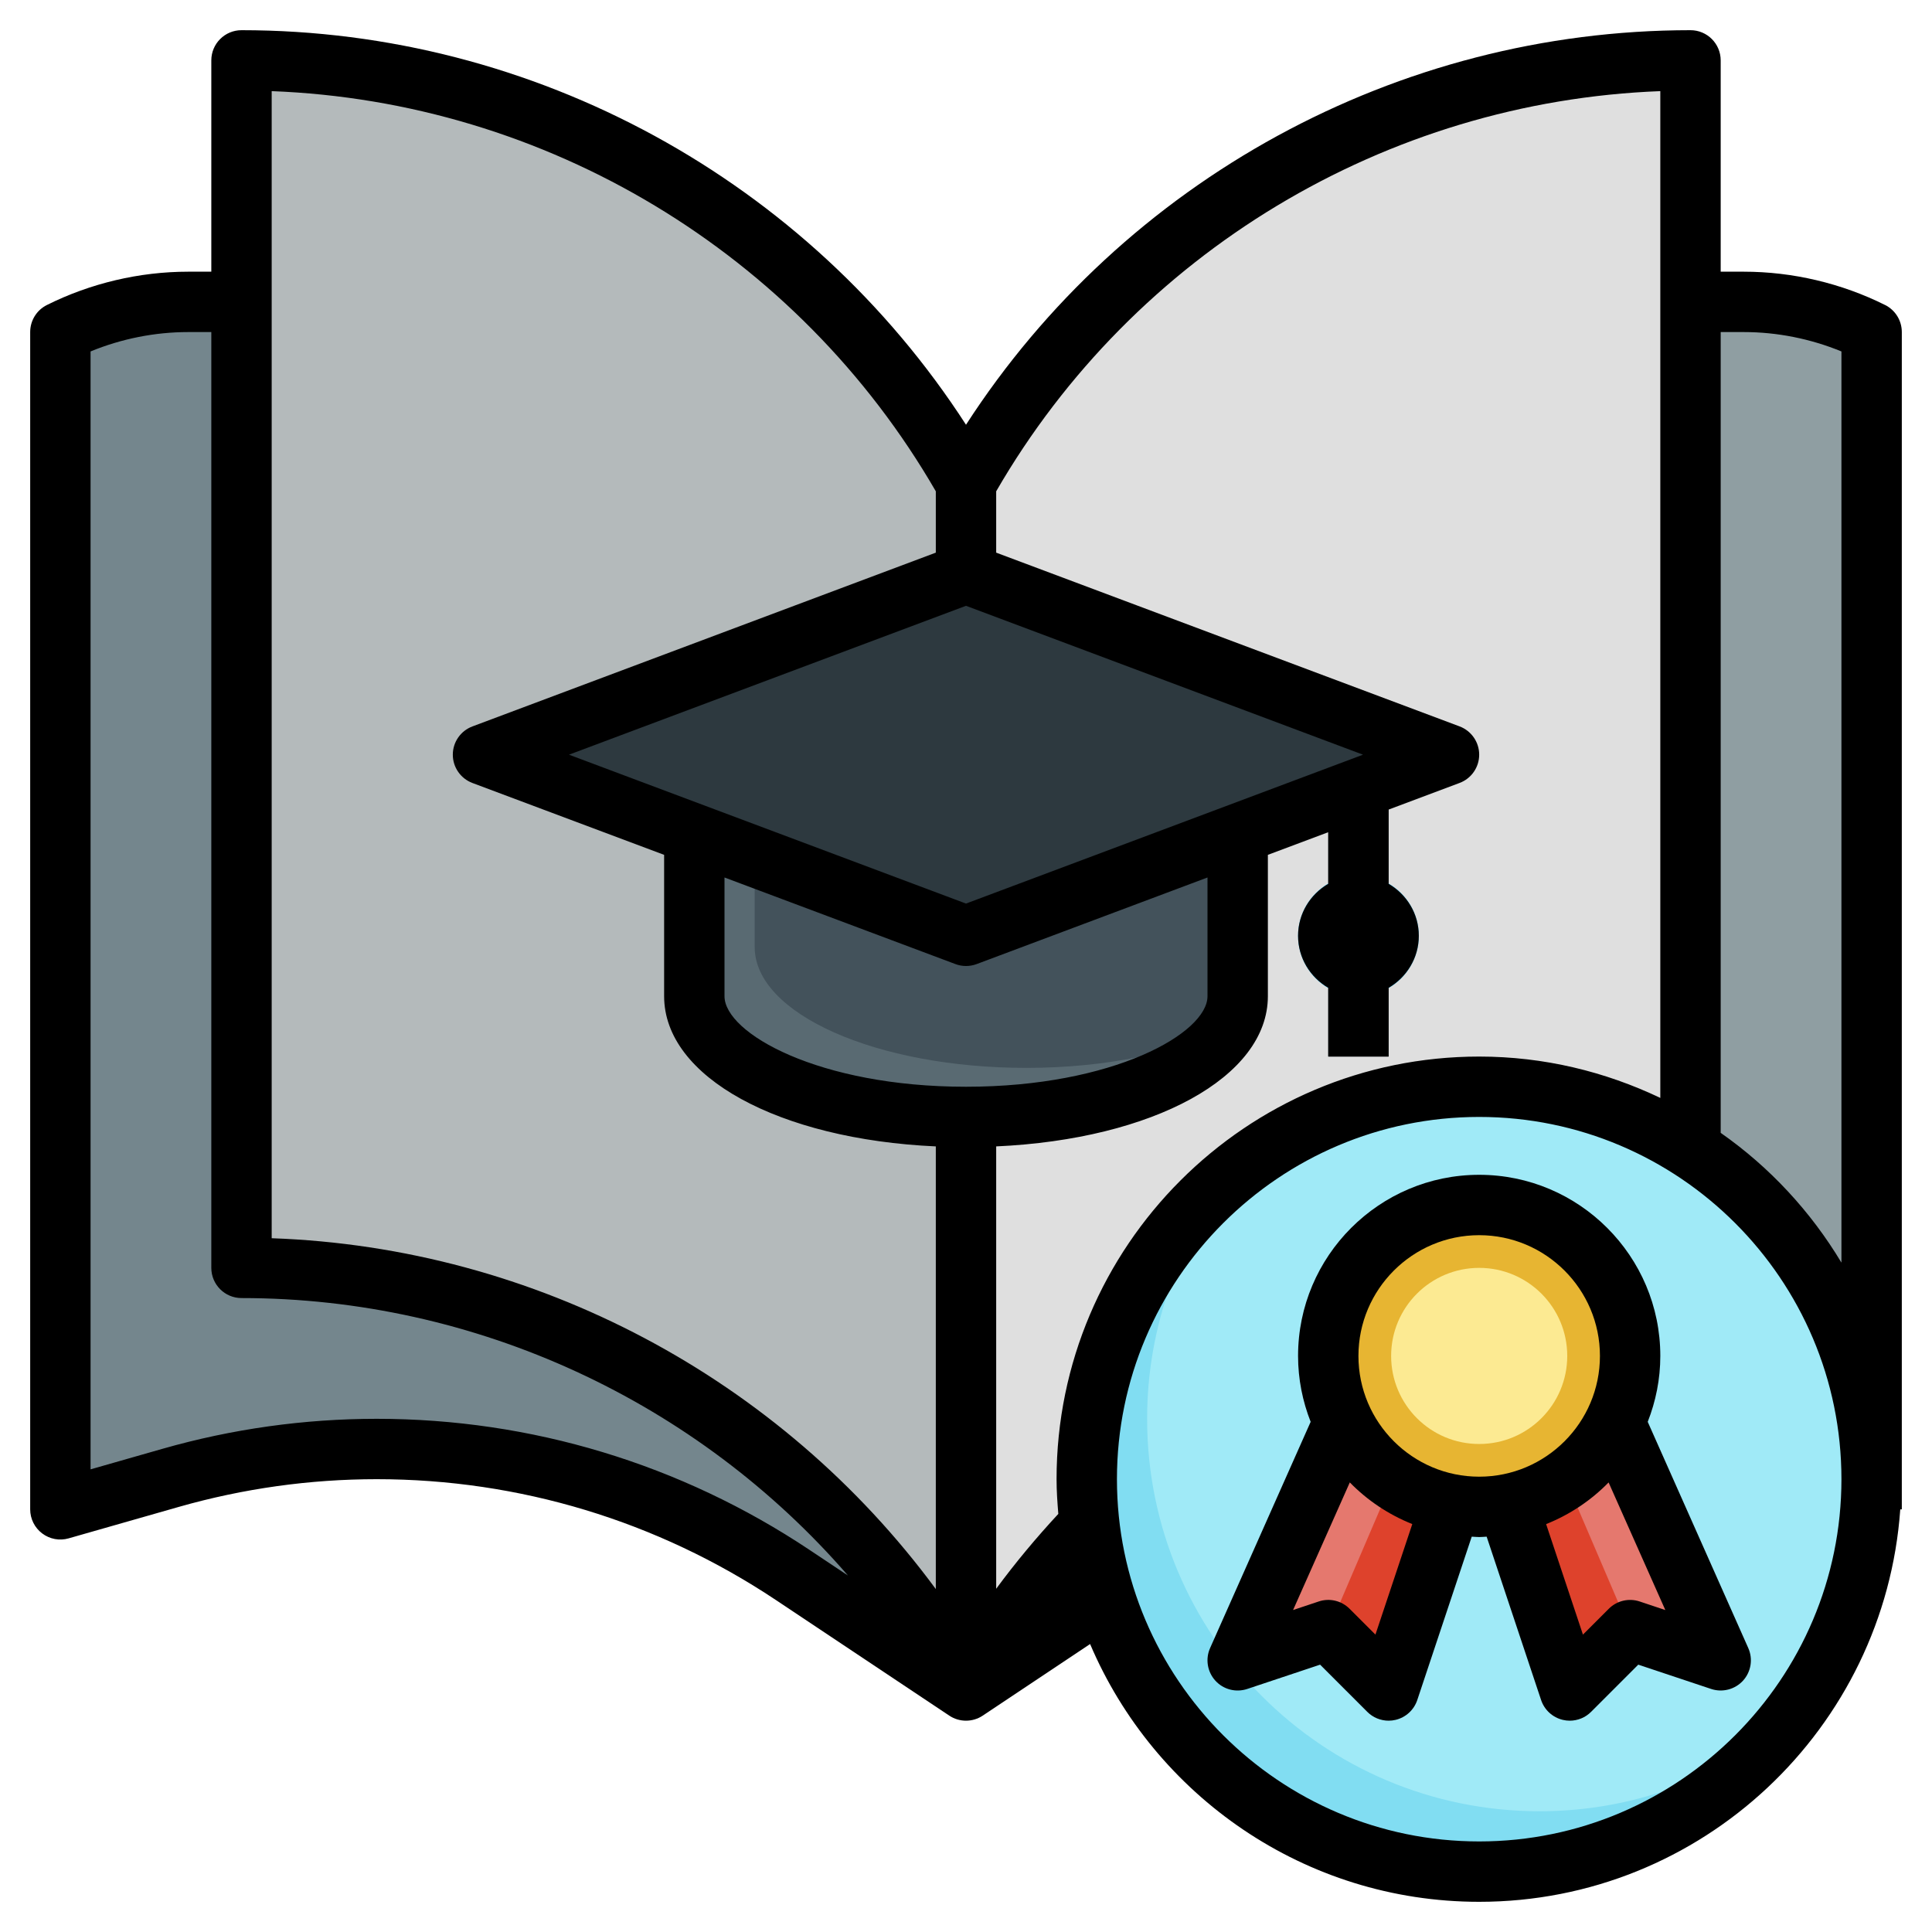
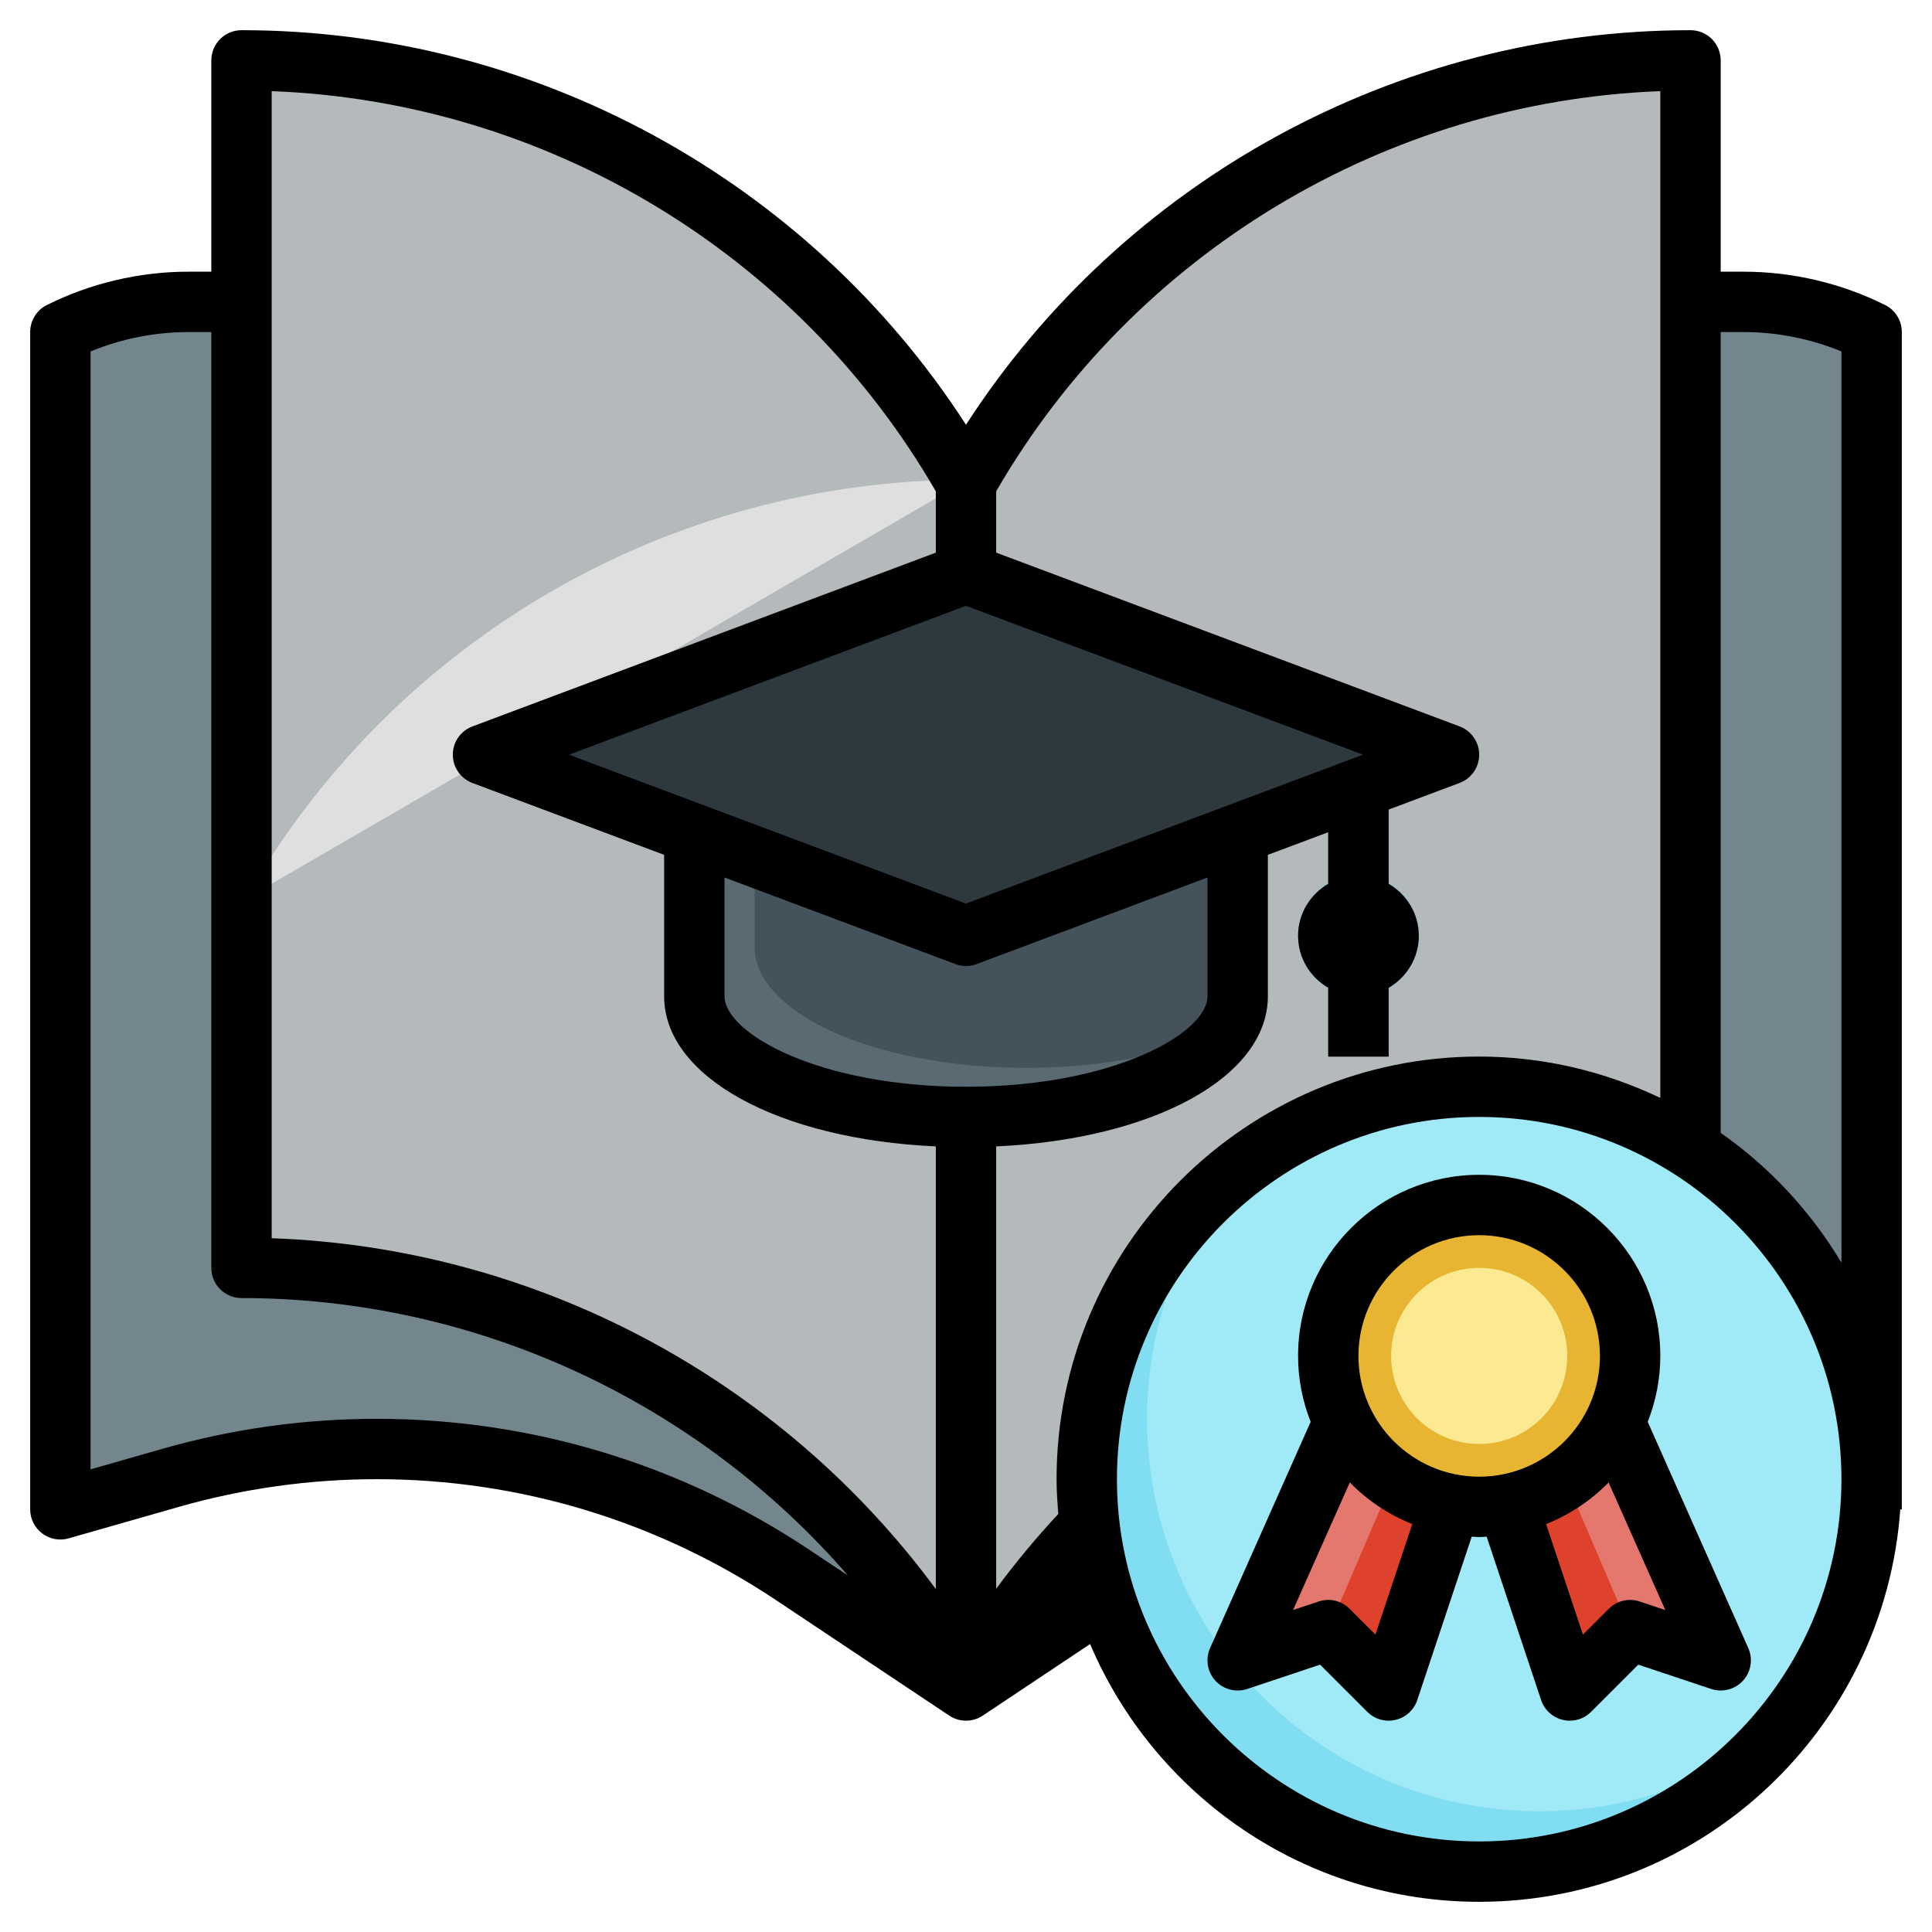
<svg xmlns="http://www.w3.org/2000/svg" id="Layer_3" enable-background="new 0 0 64 64" height="512" viewBox="0 0 64 64" width="512">
  <g>
    <path d="m6.236 10c-1.47 0-2.92.342-4.236.999v39.001l3.655-1.044c2.219-.634 4.516-.956 6.824-.956 4.904 0 9.699 1.452 13.779 4.172l5.742 3.828 5.742-3.828c4.081-2.72 8.875-4.172 13.779-4.172 2.308 0 4.604.322 6.824.956l3.655 1.044v-39.001c-1.315-.657-2.765-.999-4.236-.999h-1.764l-24 6-24-6z" fill="#74868d" />
-     <path d="m57.764 10h-1.764l-24 6v40l5.742-3.828c4.081-2.72 8.875-4.172 13.779-4.172 2.308 0 4.604.322 6.824.956l3.655 1.044v-39.001c-1.315-.657-2.765-.999-4.236-.999z" fill="#8f9ea2" />
    <path d="m32 56-.062-.108c-4.909-8.591-14.044-13.892-23.938-13.892v-40c9.894 0 19.029 5.301 23.938 13.892l.062.108.062-.108c4.909-8.591 14.044-13.892 23.938-13.892v40c-9.894 0-19.029 5.301-23.938 13.892z" fill="#b4babb" />
-     <path d="m32.062 15.892-.062.108v40l.062-.108c4.909-8.591 14.044-13.892 23.938-13.892v-40c-9.894 0-19.029 5.301-23.938 13.892z" fill="#dfdfdf" />
+     <path d="m32.062 15.892-.062.108v40l.062-.108v-40c-9.894 0-19.029 5.301-23.938 13.892z" fill="#dfdfdf" />
    <path d="m23 27.625v5.375c0 2.209 4.029 4 9 4s9-1.791 9-4v-5.375" fill="#596a72" />
    <g fill="#43525b">
      <path d="m25 31.375c0 2.209 4.029 4 9 4 2.652 0 5.028-.513 6.675-1.324.206-.335.325-.687.325-1.051v-5.375h-16z" />
      <path d="m44 25h2v5h-2z" />
      <path d="m44 32h2v3h-2z" />
    </g>
    <path d="m32 19-16 6 16 6 16-6z" fill="#2d393f" />
    <path d="m45 33c-1.103 0-2-.897-2-2s.897-2 2-2 2 .897 2 2-.897 2-2 2zm0-2.001v.001z" fill="#3fbeeb" />
    <circle cx="49" cy="49" fill="#81ddf2" r="13" />
    <path d="m49 36c-3.08 0-5.906 1.077-8.133 2.867-1.79 2.227-2.867 5.053-2.867 8.133 0 7.18 5.82 13 13 13 3.08 0 5.906-1.077 8.133-2.867 1.79-2.227 2.867-5.053 2.867-8.133 0-7.18-5.82-13-13-13z" fill="#a0eaf7" />
    <g>
      <path d="m44.506 47.111-3.506 7.889 3-1 2 2 2.057-6.172" fill="#e5786e" />
      <path d="m46.348 48.52-2.348 5.48 2 2 2.057-6.172z" fill="#de422c" />
    </g>
    <g>
      <path d="m53.494 47.111 3.506 7.889-3-1-2 2-2.057-6.172" fill="#de422c" />
      <path d="m53.494 47.111-1.842 1.409 2.348 5.48 3 1z" fill="#e5786e" />
    </g>
    <circle cx="49" cy="44.917" fill="#e7b532" r="5" />
    <circle cx="49" cy="44.917" fill="#fcea92" r="2.917" />
  </g>
  <path d="m62.447 10.104c-1.447-.722-3.067-1.104-4.683-1.104h-.764v-7c0-.552-.448-1-1-1-9.709 0-18.767 4.971-24 13.07-5.234-8.099-14.292-13.07-24-13.07-.552 0-1 .448-1 1v7h-.764c-1.616 0-3.236.382-4.683 1.104-.339.169-.553.516-.553.895v39c0 .314.147.609.398.798.25.189.575.25.876.163l3.656-1.044c2.131-.607 4.334-.916 6.549-.916 4.723 0 9.296 1.385 13.225 4.004l5.742 3.828c.167.112.361.168.554.168s.387-.056.555-.168l3.556-2.371c2.132 5.014 7.106 8.539 12.889 8.539 7.382 0 13.433-5.747 13.949-13h.051v-39c0-.38-.214-.727-.553-.896zm-7.447-7.085v33.351c-1.822-.869-3.851-1.37-6-1.37-7.72 0-14 6.28-14 14 0 .388.027.77.058 1.15-.731.789-1.421 1.614-2.058 2.48v-14.654c5.196-.235 9-2.295 9-4.976v-4.682l2-.75v1.71c-.595.347-1 .985-1 1.722s.405 1.375 1 1.722v2.278h2v-2.278c.595-.347 1-.985 1-1.722s-.405-1.375-1-1.722v-2.46l2.351-.882c.39-.146.649-.519.649-.936s-.259-.79-.649-.937l-15.351-5.756v-2.032c4.568-7.901 12.917-12.912 22-13.256zm-23 17.049 13.152 4.932-13.152 4.932-13.152-4.932zm-8 9 7.649 2.868c.113.043.232.064.351.064s.238-.021.351-.063l7.649-2.869v3.932c0 1.223-3.117 3-8 3s-8-1.777-8-3zm-15-26.049c9.082.344 17.431 5.354 22 13.256v2.032l-15.351 5.757c-.39.146-.649.519-.649.936s.259.79.649.937l6.351 2.381v4.682c0 2.681 3.804 4.741 9 4.976v14.664c-5.146-6.981-13.258-11.315-22-11.622zm3.479 43.981c-2.401 0-4.789.334-7.098.994l-2.381.68v-37.032c1.023-.421 2.13-.642 3.236-.642h.764v31c0 .552.448 1 1 1 7.774 0 15.096 3.43 20.09 9.191l-1.277-.851c-4.259-2.84-9.216-4.34-14.334-4.34zm36.521 14c-6.617 0-12-5.383-12-12s5.383-12 12-12 12 5.383 12 12-5.383 12-12 12zm8-23.473v-26.527h.764c1.105 0 2.212.221 3.236.642v30.184c-1.019-1.699-2.381-3.166-4-4.299z" />
  <path d="m57.914 54.594-3.331-7.494c.266-.678.417-1.412.417-2.183 0-3.309-2.691-6-6-6s-6 2.691-6 6c0 .771.151 1.505.417 2.183l-3.331 7.494c-.161.362-.093.785.173 1.079.267.294.681.401 1.057.276l2.414-.805 1.563 1.563c.189.19.445.293.707.293.077 0 .154-.009.23-.027.337-.08.609-.328.719-.657l1.804-5.412c.083.003.164.013.247.013s.165-.009.247-.013l1.804 5.412c.11.329.382.577.719.657.076.018.153.027.23.027.262 0 .518-.103.707-.293l1.563-1.563 2.414.805c.375.124.789.017 1.057-.276.266-.294.334-.717.173-1.079zm-8.914-13.677c2.206 0 4 1.794 4 4s-1.794 4-4 4-4-1.794-4-4 1.794-4 4-4zm-3.437 13.232-.856-.856c-.269-.269-.665-.363-1.023-.242l-.849.283 1.879-4.227c.581.595 1.285 1.067 2.07 1.38zm8.753-1.098c-.359-.12-.756-.026-1.023.242l-.856.856-1.22-3.661c.785-.313 1.489-.786 2.07-1.38l1.879 4.227z" />
</svg>